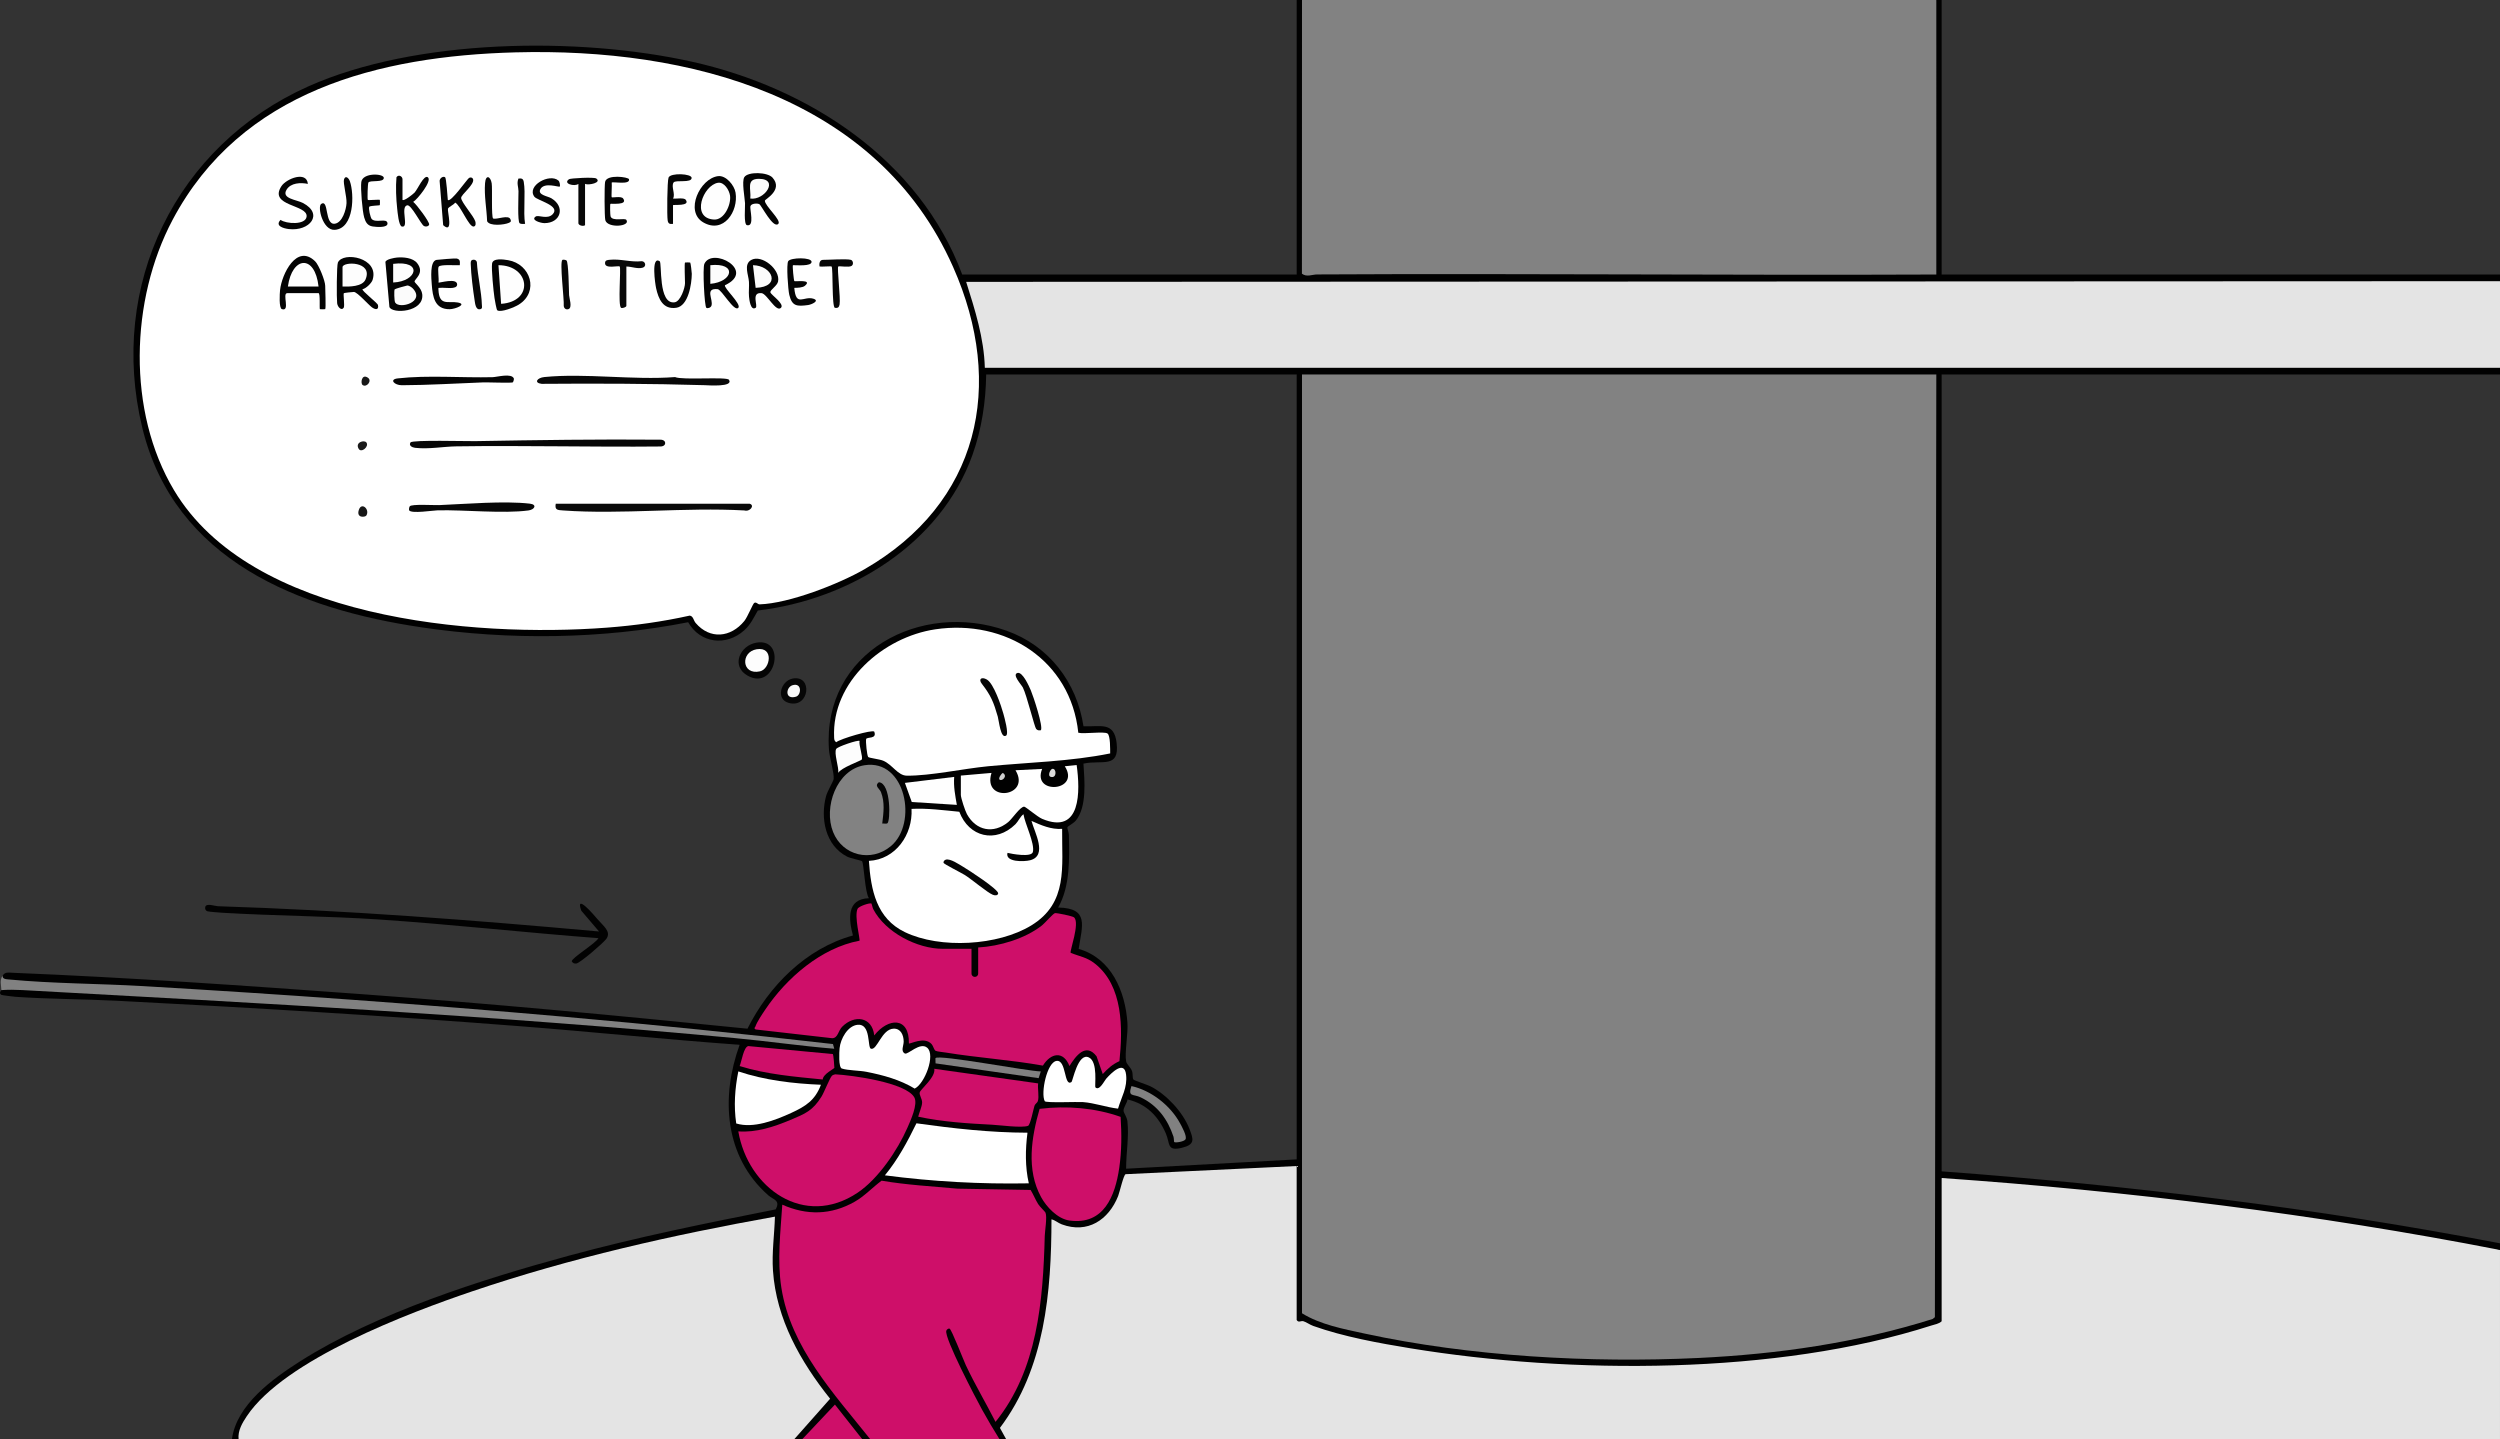
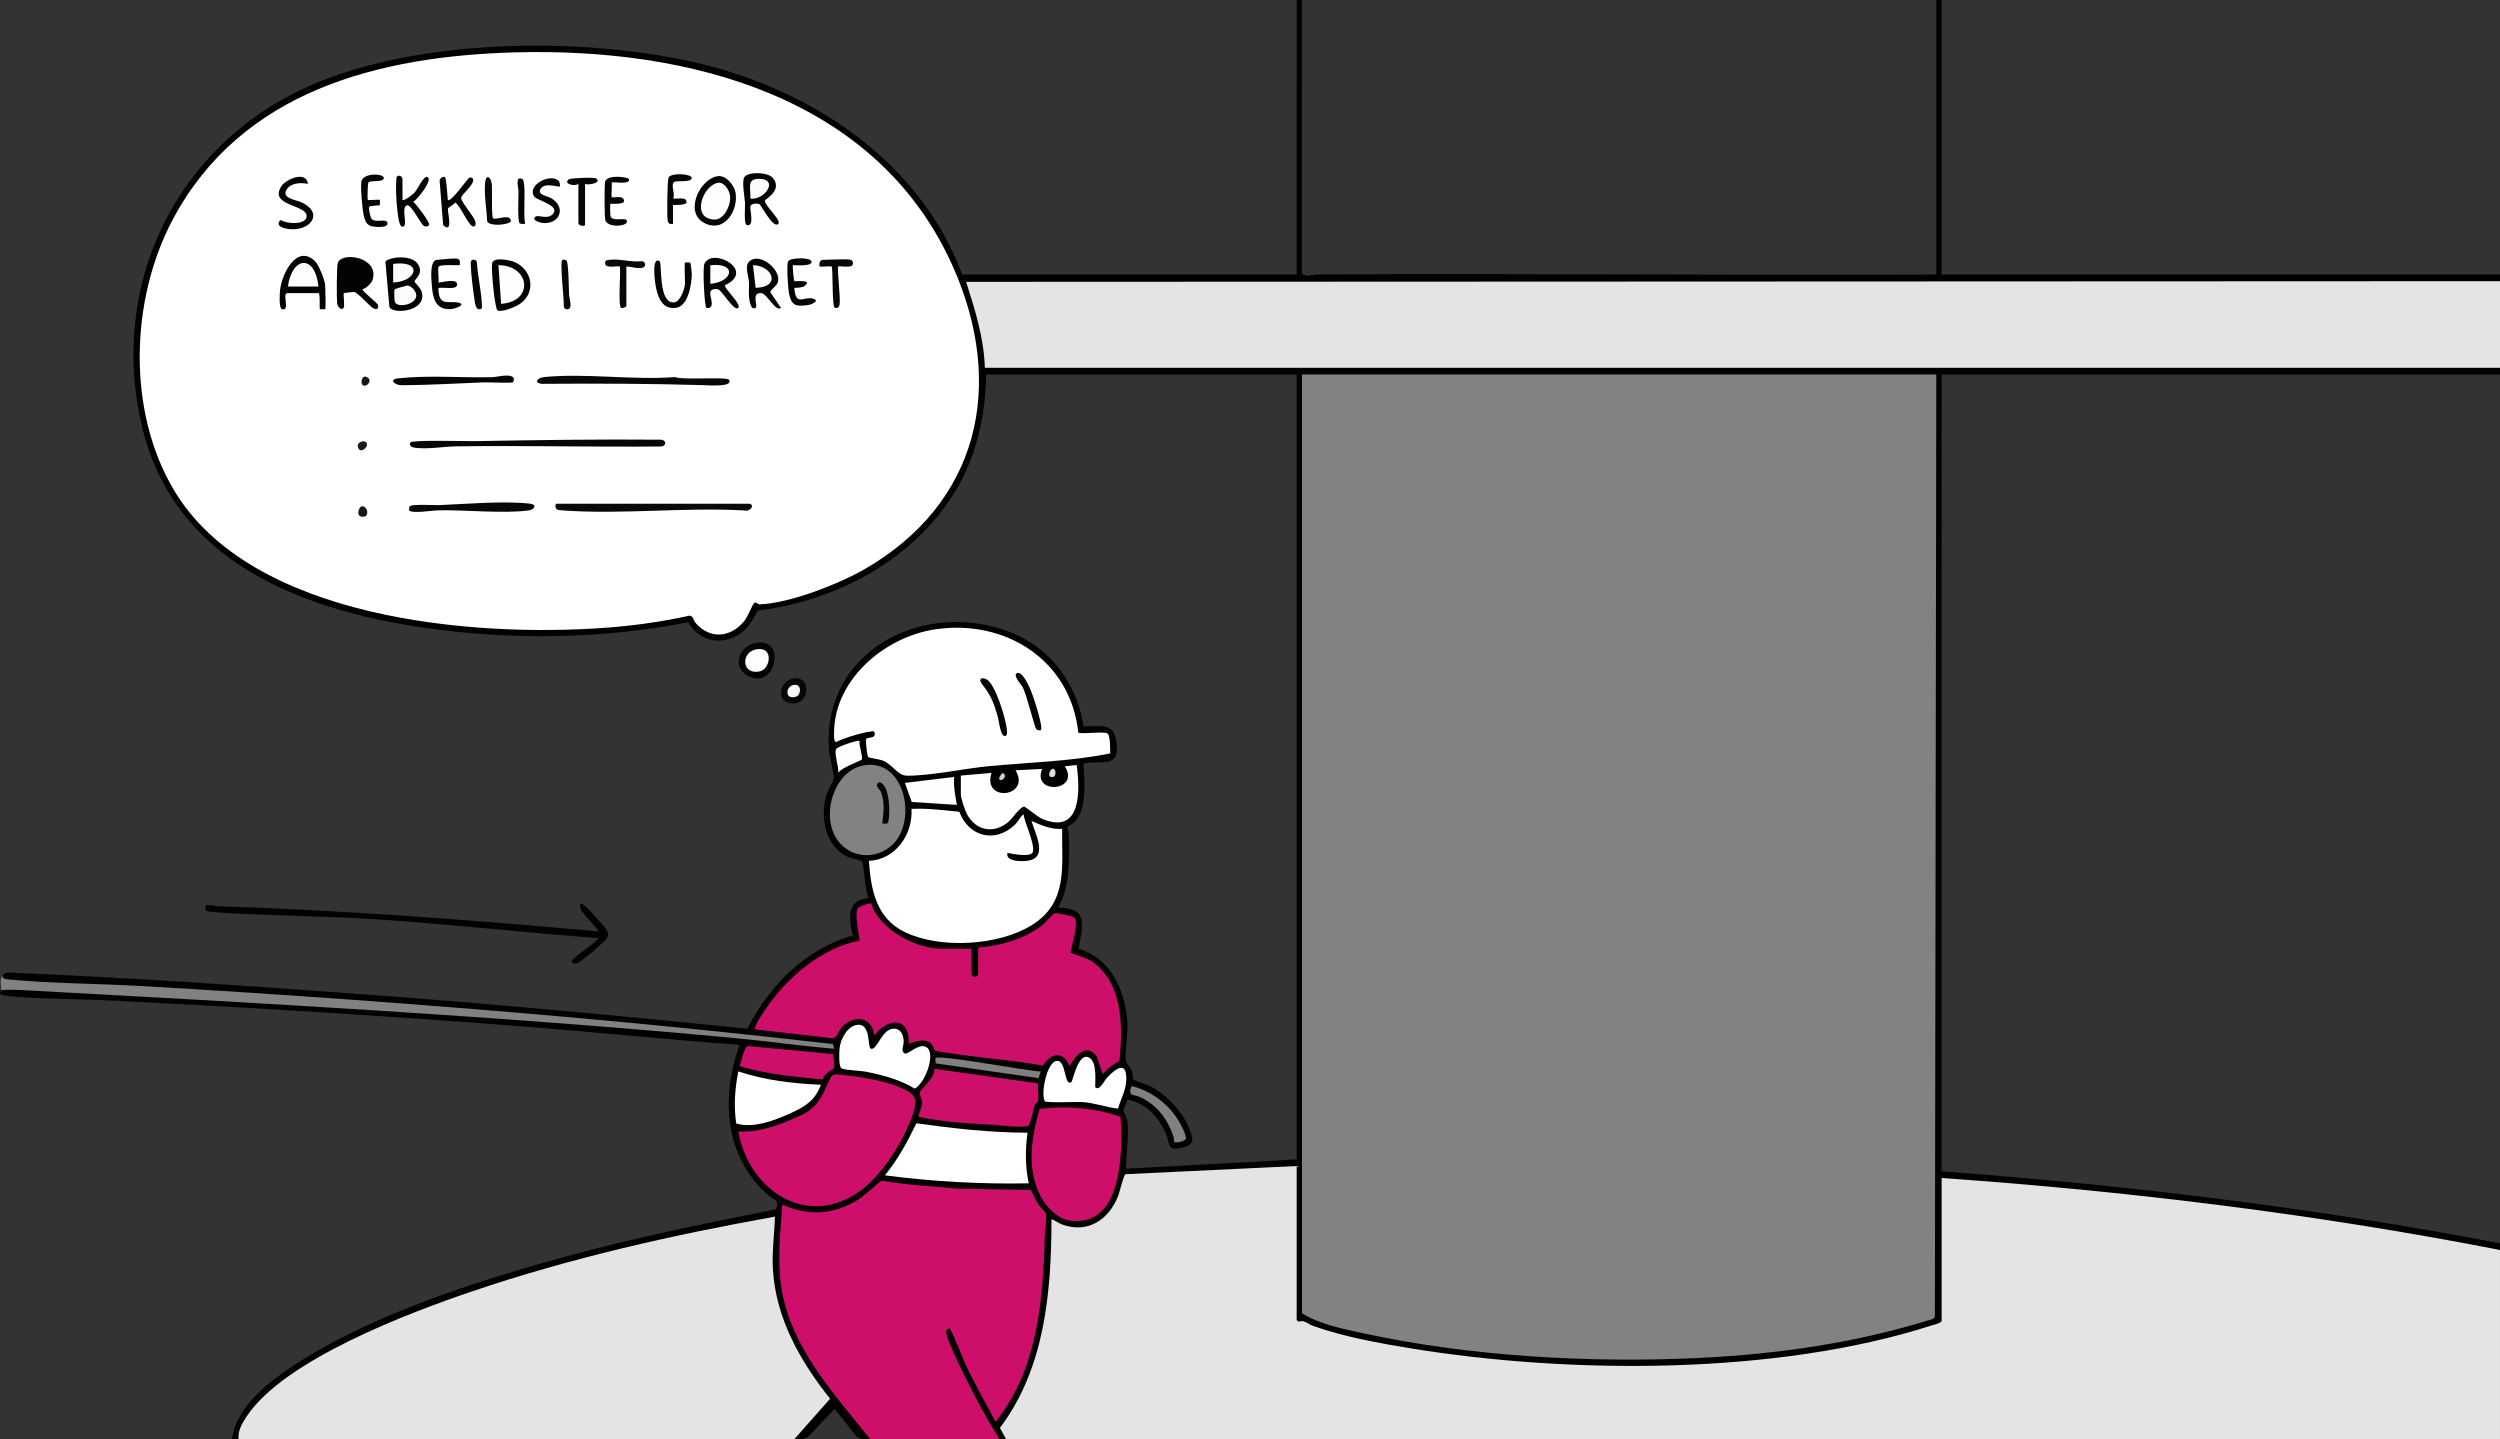
<svg xmlns="http://www.w3.org/2000/svg" id="Layer_1" data-name="Layer 1" viewBox="0 0 3752.08 2160">
  <rect x="0" y="0" width="3752.08" height="2160" fill="#333333" stroke="none" />
  <defs>
    <style>
      .cls-1 {
        fill: #070707;
      }

      .cls-2 {
        fill: #050505;
      }

      .cls-3 {
        fill: #010101;
      }

      .cls-4 {
        fill: #ce0f69;
      }

      .cls-5 {
        fill: gray;
      }

      .cls-6 {
        fill: #828282;
      }

      .cls-7 {
        fill: #030303;
      }

      .cls-8 {
        fill: #e4e4e4;
      }

      .cls-9 {
        fill: #171717;
      }

      .cls-10 {
        fill: #ddd;
      }

      .cls-11 {
        fill: #060606;
      }

      .cls-12 {
        fill: #020202;
      }

      .cls-13 {
        fill: #fff;
      }

      .cls-14 {
        fill: #f9f9f9;
      }

      .cls-15 {
        fill: #040404;
      }

      .cls-16 {
        fill: #080808;
      }

      .cls-17 {
        fill: #818181;
      }

      .cls-18 {
        fill: #fefefe;
      }

      .cls-19 {
        fill: #fbfbfb;
      }

      .cls-20 {
        fill: #fcfcfc;
      }

      .cls-21 {
        fill: #090909;
      }

      .cls-22 {
        fill: #1a1a1a;
      }

      .cls-23 {
        fill: #161616;
      }

      .cls-24 {
        fill: #cfcfcf;
      }

      .cls-25 {
        fill: #fdfdfd;
      }
    </style>
  </defs>
  <path class="cls-8" d="M1510.08,2160c-7.95-1.32-10.71-10.61-12.82-17.69,65.25-89.18,76.97-200.56,76.85-307.89-.44-6.06,2.46-6.75,7.37-7.59,36.76,24.18,77.98,7.39,92.91-33.24,2.45-13.65,7.25-25.36,14.4-35.11l254.64-12.37,2.64,3.88,4,1.39v227.17l-4,2.44c8.05-3.25,16.51-1.61,25.39,4.94,65.25,21.61,134.13,33.46,202.84,42.09,243.28,30.56,500.87,27.86,734.59-46.19l5.19,1.16c-1.56.02-3.98-.42-4-1.39-1.29-64.25-1.98-133.59,0-197.91-1.38-7.95-.05-13.18,4-15.69,7.27-.53,14.55-.98,21.83-1.12s14.52-.24,21.73.27c250.81,17.72,505.65,49.61,752.62,96.77,7.09,1.35,14.06,3.33,21.04,5.35,6.99,2.02,13.89,4.33,20.77,6.73v284H1510.08Z" />
-   <path class="cls-6" d="M2906.08,0l4,1.4v408.13s-2.61,5.14-2.61,5.14c-310.11,1.35-620.23,1.75-930.38,1.22-13.58,4-22.61,1.82-27.08-6.53l.06-406.9,4-2.47h952Z" />
  <path class="cls-8" d="M3752.08,422v130l-1.94,4H1480.6s-5.11-2.14-5.11-2.14c-4-42.96-14.24-84.87-28.02-125.77-1.79-5.15.47-6.93,4.51-9.07l2297.57-1.02,2.52,4Z" />
  <path class="cls-3" d="M1954.08,0l-.12,410.77c7.32,5.52,15.14,1.17,23.03,1.13,309.68-1.72,619.45,1.5,929.1.11V0s7.99,0,7.99,0v412.01s838-.01,838-.01v10l-2302.03,1.03c13.21,41.96,26.82,84.49,28.02,128.98h2274.01s0,9.99,0,9.99h-838v1196c281.18,20.82,561.44,54.86,838,108v10c-276.4-53.93-556.76-88.32-838-108v215c-4.12,3.92-10.32,4.74-15.57,6.43-231.6,74.45-542.01,73.31-781.1,34.24-48.01-7.85-100.66-17.38-146.38-33.62-5.24-1.86-10.47-5.83-14.92-7.13-3.49-1.02-7.45,2.8-10.03-1.91v-231l-256.74,12.26c-3.11,1.06-8.95,27.09-11.21,32.79-14.27,35.9-45.91,56.87-84.59,42.5-5.82-2.16-9.74-6.27-15.45-7.53-.13,108.96-9.84,223.56-77.37,313.01l9.36,16.98h-10c-2.16-1.52-4.27-3.1-6.17-4.89s-3.7-3.55-5.01-5.64c-23.3-37.24-49.66-87.06-65.52-127.31-2.99-7.6-15.43-39.26,4.27-30.96,20.52,44.54,42.69,89.53,66.52,134.99-.63,7.72.1,7.2,2.18-1.56,40.73-54.07,56.9-121.44,63.13-187.77,2.95-38.29,5.21-77.57,6.19-114.63-8.75-9.69-16.08-20.48-22-32.36-72.51.92-145.8-3.8-219.87-14.18-38.14,40.51-92.99,62.04-146.41,37.6l-3.23,52.98c-12.07,114.42,61.18,202.83,129.99,284.91,1.42,2.76,2.05,5.7,1.94,8.82h-12l-7.86-3.5-33.68-42.06-40.33,42.77-8.13,2.8h-12l-2.09-3.67,50.44-56.94c-62.3-76.35-97.34-166.79-81.67-265.9,5.43-7.25,2.91-6.39-8.17-1.25-186.38,35.49-377.92,77.99-551.26,150.91-67.28,28.3-211.74,92.81-236.04,164.6-.13,5.83-1.87,9.91-5.21,12.26h-10c6.83-51.65,61-90.65,102.17-116.83,114.37-72.72,272.55-122.99,403.4-158.6,102.39-27.86,206.39-48.88,310.48-69.51,7.64-13.76-3.58-14.58-11-21.1-65.89-57.9-71.8-146.91-43.05-225.94-110.28-7.91-220.65-19.41-331.01-27.99-201.08-15.64-403.15-27.83-603.9-38.1-50.56-2.59-101.59-2.43-152.06-5.94-3.13-.22-20.18-2.35-21.09-2.91-4.57-2.85.08-6.68.07-7.07l4.39-4.29c346.45,15.87,706.55,37.64,1057.43,68.86-343.33-34.46-698.21-60.55-1034.6-75.14l-23.77-2.74c-3.63-1.21-2.57-5.56-1.45-8.68,3.79-5.67,8.53-4.35,15.08-4.08,174.14,7.08,349.85,19.37,523.9,32.1,193.15,14.13,386.18,32.23,578.75,51.82,32.11-64.12,87.75-120.46,158.28-139.9-6.54-24.57-9.7-54.83,24-55.95-6.12-8.3-7.5-52.4-10.36-55.62-.77-.87-17.3-4.19-22.28-6.73-33-16.78-40.52-58.03-31.66-90.94,1.92-7.15,11.12-22.73,11.4-25.6.88-9.2-6.26-32.28-7.08-44.12-10.15-146.45,138.05-224.14,266.47-178.47,63.58,22.61,105.57,77.26,115.52,143.48,25.78.94,46.03-7.48,49.77,25.23,4.46,38.99-22.19,24.73-49.79,30.78,1.54,25.16,5.52,64.68-11.49,85.51-3.24,3.96-12.54,9-12.65,9.8-.32,2.28,2.15,7.67,2.24,11.62.82,36,2.02,77.18-16.09,109.06,47.26.91,35.91,27.52,30.83,62.09,49.05,14.11,69.92,63.54,73.15,110.95,1.14,16.71-4.41,45.23-1.93,57.94.89,4.58,7.1,9.04,9.01,14.97,1.24,3.85.19,9.55,1.86,12.14.92,1.43,21.29,8.02,25.72,10.28,23.98,12.2,48.57,38.59,58.33,63.67,6.22,15.98,8.84,23.68-11.33,28.59-22.67,5.52-17.38-6.17-23.93-21.33-11.27-26.1-29.23-44.63-57.6-51.26-.62,5.3-6.19,11.98-5.94,17.01.16,3.34,5.07,9.06,5.83,15.95,2.55,23.06-2.06,47.89-1.99,70.99l255.99-13.99V562h-466c-.61,41.26-6.71,81.61-20.51,120.49-47.56,134.08-185.18,217.62-322.21,233.79-6.37,10.87-10.68,20.93-20.34,29.66-27.07,24.46-66.28,19.65-84.24-12.09-129.65,25.65-268.61,27.15-399.37,7.81-184.71-27.31-371.86-100.52-419.98-300.02-51.44-213.24,50.36-423.16,249.3-512,161.06-71.92,405.15-75,575.72-37.03,174.41,38.82,341.45,146.69,405.62,319.38h502V0h8Z" />
  <path class="cls-8" d="M358.08,2160c-1.3-12.9,5.51-24.38,12.37-34.63,56.71-84.74,242.85-154.97,338.59-187.41,147.63-50.02,300.54-84.52,454.02-111.99-.8,26.93-4.79,53.91-2.96,81,4.93,72.85,41.41,136.68,85.75,192.32l-53.77,60.7H358.08Z" />
  <path class="cls-4" d="M1306.08,2160c-54.5-68.4-119.4-137.52-133.42-227.58-6.4-41.13-1.24-83.18,1.43-124.41,36.78,16.37,73.35,15.62,108.6-4.4,15.11-8.58,26.64-21.42,40.43-31.62,37.72,6.47,75.91,8.47,113.99,11.99l109.64,1.94c4.24,6.77,7.05,14.29,11.29,21.13,2.66,4.29,10.29,11.08,11.1,13,2.65,6.25-.94,27.57-1.14,34.87-2.58,97.28-10.73,200.85-73.89,279.08-14.46-28.38-30.76-55.81-44.38-84.65-3.57-7.56-21.71-54.65-24.67-55.35-2-.47-4.33,1.56-4.83,3.24-3.22,10.76,44.84,102.35,53.51,118.1,8.32,15.12,17.21,30.04,26.34,44.66h-194Z" />
-   <polygon class="cls-4" points="1294.08 2160 1204.08 2160 1253.08 2108.03 1294.08 2160" />
  <path class="cls-17" d="M4.08,1464c-1.21,5.47,5.43,5.66,8.98,6,65.96,6.28,135.53,6.14,202,10.02,210.11,12.27,421.86,27.47,632.01,45.99,134.51,11.86,269.05,25.6,403.06,40.94l1.94,7.04c-49.75-4.07-99.32-11.32-149.01-15.97-355.91-33.34-713.1-52.55-1069.9-72.1-9.75-.53-21.41-.69-31.08.08-.26-7.86-3.07-14.41,2-22Z" />
  <path class="cls-12" d="M898.08,1408.02c-109.68-8.28-219.25-20.63-329.02-28-78.11-5.24-155.96-5.43-233.96-10.04-4.42-.26-21.18-1.52-23.7-2.3-2.99-.92-4.18-3.88-3.3-6.66,1.9-5.99,14.22-1.08,18.9-.93,191.16,6.08,381.45,20.65,572.08,37.92l-26.71-31.29c-9.63-27.25,19.55,7.11,24.75,13.25,7.98,9.44,20.71,18.16,12.96,29.02-4.47,6.26-39.55,36.41-45.05,37.07-3.37.4-4.96-.47-6.92-3.09-1.04-4.81,36.42-27.39,39.99-34.95Z" />
  <path class="cls-15" d="M1135.56,964.47c45.26-7.32,28.6,72.37-12.89,49.94-26.35-14.25-12.47-45.84,12.89-49.94Z" />
  <path class="cls-11" d="M1189.56,1018.42c30.73-5.98,25.62,44.96-5.53,36.63-20.64-5.52-12.02-33.22,5.53-36.63Z" />
  <path class="cls-6" d="M2906.08,562l-2.14,1414.86-3.31,2.69c-113.85,35.84-232.11,52.79-351.47,58.53-162.2,7.8-342.73-2.28-501.46-36.7-31.47-6.83-66.17-13.34-93.62-30.38V562h952Z" />
  <path class="cls-13" d="M773.67,78.59c259.09-6.98,542.93,65.43,656.76,322.06,78.99,178.08,39.04,354.52-133.01,453.7-38.61,22.26-113,51.22-157.22,52.68-3.11.1-4.82-3.91-8.14-2.21-2.12,1.08-9.94,21.06-14.96,27.21-20.34,24.93-51.51,28.05-73.03,2.98-3.33-3.88-3.48-10.41-8.98-11.07-40.67,9.03-82.45,14.89-124.03,18.04-201.74,15.28-534.15-12.78-649.82-206.14-70.76-118.29-65.94-285.67-2.2-405.88,102.7-193.72,309.63-245.85,514.63-251.37Z" />
  <path class="cls-4" d="M1468.08,1422c31.91-1.79,70.39-13.1,95.83-33.17,4.19-3.31,16.69-17.82,19.39-18.35s26.77,4.4,28.84,6.45c8.83,8.76-6.9,50.32-5.22,53.08,13.68,5.65,23.91,6.48,36.11,16.03,42.81,33.49,42.12,97.37,37.08,146.55-10.35,4.74-17.5,10.96-25.06,19.38l-9.3-26.65c-15.99-20.88-31.17-.68-40.68,14.66-9-23.36-28.08-19.77-39.85-.66-48.15-8.62-97.66-11.75-145.85-19.61-3.65-.6-13.28-1.49-15.31-2.69-2.31-1.37-3.43-7.34-5.93-10.07-11.06-12.08-32.56.65-34.04-.95.8-40.48-31.14-38.66-51.99-12-3.18-28.38-29.94-31.3-48.1-13.07-6.14,6.17-6.23,16.95-14.9,17.27l-115.09-13.14c-3.16-2.42-1.03-2.33-.31-4.36,2.6-7.36,10.18-18.54,14.73-25.32,31.97-47.57,83.89-92.73,141.48-103.54,1.37-1.99-8.08-36.85-2.85-47.83,1.95-4.09,18.85-9.45,20.9-7.94.35.26,1.53,6.26,2.63,8.39,18.03,34.75,65.77,59.55,104.47,59.55h43v37c0,6.86,10,6.85,10,0v-39Z" />
  <path class="cls-13" d="M1618.36,1099.72c8.22,2.22,38.79-2.38,43.83,1.16,4.43,3.12,3.95,24.17,4,29.88-59.54,12.09-122.15,13.38-183.11,19.24-37.16,3.57-86.52,14.44-122,14.16-13.73-.11-21.62-16.68-35.66-22.52-5.62-2.34-21.36-4.05-22.44-5.56-1.81-2.53-3.95-23.53-3.03-26.86,1.01-3.64,16.78.49,12.12-11.22-3.04-3.21-50.76,10.66-57.02,15.94-2.76-1.89-3.01-3.81-3.16-6.94-4.01-84.21,74.24-150.89,151.72-162.47,105.29-15.73,203.41,46.26,214.74,155.17Z" />
  <path class="cls-13" d="M1439.77,1218.31c14.26,37.98,54.61,47.92,84.29,18.67,3.94-3.88,7.28-11.72,11.99-14.97,2.08,13.95,17.28,43.92,14.12,56.67-2.08,8.39-31.58,2.9-38.09,1.33-3.94,14.11,24.76,13.46,34.05,11.05,26.59-6.89,6.36-42.19,1.94-59.04,14.55,6.54,29.46,13.12,46.01,11.97-.55,57.01,9.22,110.86-46.17,144.85-49.93,30.64-136.91,35.58-189.81,10.13-42.76-20.58-51.11-63.21-54.02-106.96,40.21-1.99,66.02-39.51,63.98-78.02,24.09-1.23,47.82,2.05,71.71,4.32Z" />
  <path class="cls-4" d="M1108.08,1698.01c27,1.97,53.38-6.79,77.94-17.07,22.5-9.42,33.65-13.79,46.91-35.09,4.08-6.55,12.46-28.2,15.66-31.31,1.31-1.27,3.22-1.7,4.95-2.16,24.94,1.3,105.9,12.23,118.65,34.52,5.84,10.21-5.6,34.94-10.38,45.83-14.85,33.83-43.83,76.68-74.67,97.33-80.38,53.86-164.51-7.07-179.05-92.04Z" />
  <path class="cls-4" d="M1681.84,1676.23c1.68,25.55,1.66,51.01-2.03,76.5-6.17,42.59-23.31,86.11-74.55,79.1-17.9-2.45-34.56-20.15-42.78-35.22-22.4-41.04-14.54-89.52-2.21-132.42,40.67-4.95,82.85-1.63,121.58,12.04Z" />
  <path class="cls-13" d="M1542.08,1700.01c-3.24,25.09-3.67,51.21,1.99,75.98-72.34,1.35-144.32-2.62-215.99-12.01,19.51-23.7,33.97-50.62,47.34-78.09,55.23,7.74,110.72,13.97,166.66,14.12Z" />
  <path class="cls-4" d="M1558.09,1625.99c-1.09,7.85,1.71,19.39-.42,26.59-.74,2.5-4.16,4.15-5.06,6.94-1.86,5.73-6.18,28.99-9.78,30.22-9.88,3.37-41.87-1.11-53.76-1.72-37.18-1.91-74.43-4.31-110.99-12.05,1.46-5.99,5.74-15.4,5.87-21.18s-4.63-11.22-3.56-15.38c1.2-4.66,24.23-22.96,21.81-35.35l155.91,21.94Z" />
  <path class="cls-6" d="M1297.56,1148.48c61.7-9.79,80.39,87.34,39.47,121.47-29.55,24.65-72.41,14.46-86.69-21.21-14.7-36.71,4.97-93.56,47.22-100.26Z" />
  <path class="cls-13" d="M1442.08,1164l45.99-3.99c-14.13,45.46,60.18,36.03,36.01-3.99l40-2c-15.88,39.61,58.21,33.79,34-4l17.8-1.81c5.42,38.91,7.08,105.5-51.78,80.76-7.2-3.02-24.81-18.3-27.03-18.3-6,0-17.93,18.31-24.05,23.28-22.13,17.98-48.12,12.83-61.82-12.08-2.69-4.88-9.13-24.27-9.13-28.87v-29Z" />
  <path class="cls-13" d="M1391.59,1572.49c12.78,10.99-3.77,54.05-18.79,61.31-22.07-13.37-47.15-20.19-72.35-25.17-10.84-2.14-28.01-1.97-37.03-4.97-5.09-1.69-3.88-24.99-3.31-30.64,1.39-13.75,11.95-33.59,27.19-35.02,20.16-1.89,14.28,34.34,19.85,35.98,9.41,2.77,15.97-29.49,34.01-30.14,10.77-.39,14.96,9.63,15.12,19.17.1,6.31-4.93,14.66,1.84,18.13,4.44,2.28,22.71-17.91,33.49-8.65Z" />
  <path class="cls-13" d="M1232.08,1628.02c-8.76,23.45-23.08,32.43-44.65,42.33-23.84,10.93-56.82,23.71-82.48,15.79-3.85-26.15-2.03-52.25,3.16-78.13,39.78,13.32,82.1,18.3,123.98,20.02Z" />
  <path class="cls-13" d="M1644.09,1632.01c5.93,5.71,13.3-9.87,16.04-12.96,7.82-8.83,27.45-28.55,29.95-6.09,2.17,19.56-6.92,33.13-12.1,50.94-17.77-2.09-34.98-8.55-52.92-9.87-8.1-.6-55.47,1.53-57.07-1.31-6.37-12.22,3.4-58.38,17.56-60.45,15.3-2.24,11.05,39.42,22.51,31.73,2.05-1.37,9.64-44.38,25.96-37.06,14.48,6.49,8.35,43.42,10.08,45.08Z" />
  <path class="cls-4" d="M1250.09,1581.99c.71.76,2.37,19.68,2.14,20.7-.28,1.23-17.14,9.42-17.44,17.46-41.94-4.17-84.29-7.61-124.71-20.18,2.96-6.74,5.96-28.62,12.98-29.99l127.04,12.01Z" />
  <path class="cls-18" d="M1432.09,1165.99c-1.17,14.27,1.52,28.08,3.98,42l-67.66-4.31-10.31-28.7,73.99-8.99Z" />
  <path class="cls-17" d="M1762.16,1713.92c-.31-.3-.24-5.77-.97-7.96-8.74-26.1-23.87-46.87-49.1-58.96-11.59-5.55-19.64-.14-13.98-16.99,29.82,6.64,58.53,29.14,73.01,55.96,2.71,5.02,10.82,19.56,8.08,24.04-2.08,3.39-15.32,5.58-17.04,3.91Z" />
  <path class="cls-5" d="M1562.08,1608.01l-3.26,10.13-154.71-22.2c.23-1.92-.51-7.44-.04-7.93,5.47-5.79,139.39,19.97,158.01,20Z" />
  <path class="cls-25" d="M1290.07,1111.99c-1.51,5.77,5.61,24.61,3.18,28.08-1.17,1.67-31.64,12.4-35.16,19.93,1.2-8.38-6.82-29.84-3.04-36.02,2.2-3.6,33.17-13.91,35.01-11.99Z" />
  <path class="cls-10" d="M1579.1,1154c6.58-1.71,7.57,14.55-2,11.98-5.54-1.49-.73-11.27,2-11.98Z" />
  <path class="cls-24" d="M1500.09,1169.99c-1.97-1.91,2.34-8.6,4.99-9.95,8.06,4.67-1.5,13.35-4.99,9.95Z" />
  <path class="cls-25" d="M1135.58,974.43c26.39-4.34,20.49,29.7,5.06,33.14-27.79,6.21-29.54-29.12-5.06-33.14Z" />
  <path class="cls-14" d="M1189.51,1028.38c14.39-4.25,13.34,14.76,5.17,17.22-17.13,5.15-15.4-14.2-5.17-17.22Z" />
  <path class="cls-11" d="M616.09,664.03c2.62-4.1,84.43-1.72,97.07-1.95,92.37-1.66,185.32-3.01,278.02-2.18,9.58,0,9.58,10.2,0,10.2-102.03,1.06-204.18-1.71-306.19-.19-20.15.3-41.62,4.56-62.01,2.2-4.51-.52-9.86-3.41-6.89-8.07Z" />
  <path class="cls-21" d="M1125.08,756c8.31,2.35.37,12.62-7.91,10.1-88.77-5.01-184.2,6.32-272.18,0-8.3-.6-12.65-.59-10.91-10.09h291Z" />
  <path class="cls-1" d="M1094.07,570.03c7.14,11.19-30.75,8.24-37.07,8.05-81.08-2.38-162.63-2.63-244.01-1.99-12.16-1.4-7.02-9.12,3.97-10.21,61.65-6.14,133.45,4.91,196.2.04,10.9,4.93,77.71-.9,80.91,4.11Z" />
  <path class="cls-7" d="M595.66,386.54c9.63-.89,24.13.3,30.45,8.43,11.84,15.25-4.55,24.03-3.9,27.76.37,2.14,10.41,9.35,11.5,18.8,3.15,27.42-45.63,29.94-49.28,19.12l-6-67.47c.91-4.1,13.3-6.27,17.24-6.64Z" />
  <path class="cls-7" d="M488.08,464c-.29.28-7.7.28-7.99,0-.87-.83.77-24.01-2.01-24.01h-47c-8.06,0,4.99,28.06-7.98,23.98-4.7-1.48-3.32-23.58-2.77-28.74,2.53-23.77,24.97-69.97,52.6-43.09,5.65,5.5,15.15,29.45,15.15,36.84,0,4.92,1.26,33.79,0,35Z" />
  <path class="cls-7" d="M544.08,434.04c-1.61,2.26,22.55,20.61,23.2,23.78,1.59,7.76-4.1,7.17-9.29,3.27s-21.78-22.68-26.75-22.93c-1.03-.05-14.61,1.31-15.16,1.83-1.23,1.16,1.51,18.95-.18,21.77-3.07,5.11-9.18-.61-9.9-6.67-.89-7.43-.76-56.83,1.13-61.06,7.65-17.12,62.56-7.39,52.07,26.08-1.48,4.72-9.93,13.05-15.1,13.92Z" />
  <path class="cls-7" d="M1159.46,266.62c16.38,18.53-11.37,32.41-11.5,34.5-.5,7.49,25.45,29.56,20.12,34.88-7.72,7.7-25.13-27.65-28.41-29.54-2.84-1.64-11.94-1.31-13.34,2.83-1.52,4.49,6.73,31.19-5.21,28.7-5.2-1.08-2.61-27.2-2.95-33.07-.49-8.49-5.06-32.42-1.12-38.95,5.2-8.6,34.84-7.91,42.41.65Z" />
  <path class="cls-1" d="M614.09,765.97c-.59-.93-.14-4.69.88-6.08,2.72-3.7,36.77-1.5,44.19-1.81,39.98-1.66,97.12-6.65,136.01-2.18,11.4,1.31,7.21,8.96-1.99,10.19-38.04,5.1-95.39-1.06-136.18-.18-7.03.15-39.54,5.34-42.91.05Z" />
  <path class="cls-7" d="M1088.09,428.04c-2.52,3.77,25.19,28.52,19.98,33.95-6.33,6.59-24.88-27.43-31.01-28.01-19.87-1.88-6.3,15.36-9.25,24.7-.97,3.05-5.55,4.67-7.69,3.31-2.91-1.85-5.78-59.79-3-65.96,11.71-25.98,78.2,10.06,30.98,32.01Z" />
  <path class="cls-7" d="M746.35,465.73c-1.23-.79-3.76-15.6-4.23-18.76-1.5-10.03-4.79-43.02-3.59-51.46s16.78-6.27,24.08-5.03c33.85,5.72,46.97,47.48,15.77,66.81-5.89,3.65-26.28,12.13-32.02,8.44Z" />
-   <path class="cls-7" d="M1172.07,461.99c-7.27,7.28-21.13-21.2-29.05-22.02-16.51-1.72-4.81,19.37-8.96,22.03-7.71,4.94-9.56-12.72-9.94-17.03-.65-7.22.39-14.67-.06-21.94-.66-10.6-8.29-26.14,3.25-32.79,15.58-8.99,44.15,14.01,40.44,32.29-1.34,6.59-12.16,12.52-11.52,16.2s21.78,17.33,15.84,23.26Z" />
+   <path class="cls-7" d="M1172.07,461.99c-7.27,7.28-21.13-21.2-29.05-22.02-16.51-1.72-4.81,19.37-8.96,22.03-7.71,4.94-9.56-12.72-9.94-17.03-.65-7.22.39-14.67-.06-21.94-.66-10.6-8.29-26.14,3.25-32.79,15.58-8.99,44.15,14.01,40.44,32.29-1.34,6.59-12.16,12.52-11.52,16.2Z" />
  <path class="cls-7" d="M1077.62,264.36c11.98-1.55,24.55,13.77,26.33,24.76,4.58,28.2-18.17,62.39-48.57,44.58-28.08-16.45-4.96-65.82,22.24-69.34Z" />
  <path class="cls-7" d="M769.85,573.8c-2.14,1.34-37.97-.14-44.85.11-40.13,1.5-81.84,4.12-121.93,4.26-11.07.04-19.5-8.74-6.08-10.27,44.67-5.07,96.52-.69,142.18-1.82,6.99-.17,28.4-6.44,32.01,1.88.48,1.1-.89,5.58-1.32,5.85Z" />
  <path class="cls-15" d="M668.05,266.01c1.71,1.08,3.63,29.06,4.04,33.98,4.1,4.91,29.38-31.74,31.95-33.04,2.77-1.4,5.4-.24,6.02,2.14,2.11,8.16-17.83,22.73-17.95,27.86-.15,6.18,18.38,26.72,21.11,34.95.98,2.95,1.16,7.43-2.16,8.09-7.28,1.44-20.09-32.38-27.97-35.91-1.91,3.42-9.96,6.36-10.79,9.22-1.12,3.9,8.75,38.82-7.18,24.66l-5.21-64.99c-1.07-4.68,4.54-9.26,8.15-6.97Z" />
  <path class="cls-15" d="M604.08,300c2.27,2.34,16.01-8.76,18.08-10.92,4.77-5.01,13.93-27.19,19.91-23.07,7.21,4.97-15.68,33.43-21.95,36.99,4.98,3.54,24.72,30.17,23.97,33.96-.53,2.71-5.06,3.94-8.05,2.09-4.34-2.69-18.78-31.94-24.74-30.95-11.27,1.87,3.48,34.59-8.19,31.9-4.75-1.1-6.43-21.81-7.01-27.01-1.62-14.57-2.36-32.65-1.06-47.02,3.21-4.7,9.04-1.25,9.04,3.04v31Z" />
  <path class="cls-15" d="M462.07,275.99c-10.66-2.23-25.81-1.79-32.09,8.9-7.84,13.36,15.08,14.76,24.52,19.68,31.9,16.62,10.22,43.01-21.2,39.19-8.12-.99-21.01-4.79-12.18-13.77,8.16,6.13,37.85,8.1,39.06-5.09,1.67-18.17-57.7-15.16-37.76-45.56,7.33-11.18,37.86-23.31,39.65-3.35Z" />
  <path class="cls-15" d="M690.09,397.99c-5.59.54-29.33-1.53-31.73,2.29-1.9,3.04.78,18.7-.27,23.71,1.03,1.1,28.01-7.65,28.01,3.01,0,8.37-19.2,4.12-25.09,4.99-2.98.44-3.18-1.19-2.98,3.01,1.22,24.78,14.51,16.42,29.03,19.01s-3.71,9.94-12.09,10.05c-22.67.29-25.58-18.59-26.97-36.98-.67-8.83-3.21-35.16,7.13-37.03,2.95-.53,27.94-2.46,29.91-2.09,5.92,1.1,5.28,4.7,5.04,10.04Z" />
  <path class="cls-2" d="M1028.08,394c.28-.27,7.49-.2,7.86.14.63.57,2.34,14.46,2.33,16.87-.12,15.01-5.1,48.29-23.34,50.93-19.86,2.87-26.7-13.31-30.25-29.53-1.37-6.26-7.71-48.68,5.37-40.39,3.81,2.41-2.63,65.53,22.58,61.67,8.67-1.33,15.45-21.58,15.45-28.68,0-4.45-1.12-29.93,0-31Z" />
  <path class="cls-15" d="M1190.07,397.99c-.99.99,1.25,23.06,2.11,23.9,1.17,1.14,27.97-3.19,15.83,7.04-3.38,2.85-11.51,3.09-15.93,3.09,2.62,29.43,14.04,11.72,28.68,16.31,10.18,3.19-3.22,8.85-7.88,9.48-16.9,2.29-24.19,1.85-28.3-15.31-1.82-7.61-4.65-45.92-1.58-50.57,3.68-5.57,35.1-6.07,35.04,1.08s-23.03,4.8-27.97,4.99Z" />
  <path class="cls-15" d="M552.07,300.01c.87.87,17.17-.89,18.02,0,.27.29.24,7.65-.04,7.93-.56.57-12.97.54-15.8,2.21-1.64,1.93,1.66,16.85,3.84,18.83,6.66,6.04,22.43-2.13,23.45,5.97.93,7.39-16.75,5.79-22.34,4.92-7.69-1.2-10.56-6.49-12.59-13.41-2.75-9.33-5.69-43.91-4.34-53.36,2.07-14.45,33.83-12.8,33.77-6.11-.07,7.46-20.43,3.04-23.09,6.87-1.1,1.58-1.81,25.21-.88,26.14Z" />
  <path class="cls-15" d="M918.07,273.99c.59,3.58-.79,21.23,0,22.02,1.09,1.09,14.17-2.14,17.12,1.88,7.87,10.7-18.19,7.18-19.12,8.1-.67.66-.36,16.86.28,18.74,2.74,8.01,21.4,1.9,23.72,5.3,6.72,9.87-28,12.94-31.57.55-1.4-4.88-1.48-51.65-.37-57.52,2.29-12.01,35.22-7.41,35.93-4.03,1.85,8.82-24.34,3.3-26,4.96Z" />
  <path class="cls-15" d="M840.07,279.99c-1.34,1.37-23.17-7.23-29.06,3.98-4.6,8.74,10.99,10.31,16.49,13.61,21.66,13.01,13.84,37.37-10.41,37.31-5.33-.01-21.22-4.5-13.04-9.93,4.19-2.78,17.49,4.94,25.49-3.49,12.26-12.93-23.37-20.49-27.6-26.31-11.91-16.37,22.77-35.58,36.16-24.18,2.2,1.88,2.85,8.12,1.98,9Z" />
  <path class="cls-16" d="M940.08,400v59c0,2.04-6.28,4.12-7.98,2.99-5-3.32.18-59.8-2.01-62-1.86-1.86-22.03,4.18-22.03-4.99,0-4.67,3.53-4.72,6.93-5.1,15.95-1.78,32.05,4,48.09,2.11,5.75.16,7.39,7.86,1.69,9.65-7.71,2.42-16.95-1.66-24.68-1.67Z" />
-   <path class="cls-15" d="M482.12,306.01c11.65-7.69,4.84,32.11,20.5,29.73,11.3-1.72,16.93-21.08,17.45-30.8s-5.41-30.31-3.77-35.63c2.07-6.73,7.09-2.21,8.8,2.67,6.93,19.74,6.39,71.15-22.75,72.98-17.99,1.13-26.33-34.92-20.24-38.94Z" />
  <path class="cls-11" d="M1277.08,390c2.98.81,4.63,6.6,1.05,9.05-3.99,2.73-18.89-.24-20.06.94-2.01,2.02,3.7,47.61,2.01,57.01-.76,4.21-2.73,5.78-6.99,5.01-4.87-.88-2.57-59.59-5-62.02-.76-.76-14.84.58-18.02,0-.98-4.21.12-9.99,5.01-9.99,9.42,0,35.13-1.87,42,0Z" />
  <path class="cls-2" d="M1010.08,336c-4.8.54-7.11-.04-8-5-1.23-6.85-.73-59.66,1.33-64.54,3.14-7.42,34.69-5.9,34.63.54-.07,8.19-24.09,2.55-27.08,6.87-4.13,5.96,3.17,17.74-.88,24.11,4.78.68,16.4-1.79,19.11,1.91,7.4,10.1-19.11,6.8-19.11,8.11v28Z" />
  <path class="cls-1" d="M868.08,276c-5.58,4.46-23.94-.27-14.05-7.05,2.17-1.49,37.61-3.45,40.87-1.08,8.64,6.25-11.33,10.6-16.83,8.13v62c-3.08,2.26-10,.11-10-3v-59Z" />
  <path class="cls-1" d="M740.07,328.01c6.05,1.77,22.91-6.14,25.99,1,1.51,3.49.46,4.17-2.47,5.49-6.47,2.93-28.68,5.5-32.52-2.5-.7-18.79-4.57-38.31-3.09-57.1,1.08-13.79,8.37-10.03,9.97.22,1.22,7.85-.76,49.89,2.12,52.89Z" />
  <path class="cls-16" d="M844.11,390.01c.93-.59,4.69-.14,6.08.88,3.14,2.3,3.61,44.65,3.91,52.09.17,4.3,5.43,18.95-1.04,21-3.65,1.16-6.66-1.11-6.98-4.98.82-9.71-6.48-66.12-1.97-68.99Z" />
  <path class="cls-1" d="M709.1,390.02c2.89-.87,5.69.24,6.6,3.36,1.15,20.8,6.98,44.18,7.54,64.65.06,2.22,1.01,5.06-2.18,5.95-7.16,2-7.98-8.39-8.74-13.21-2.39-15.08-5.42-39.46-5.81-54.38-.06-2.45-.32-5.49,2.6-6.37Z" />
  <path class="cls-2" d="M788.07,336.01c-2.56-.12-5.88.65-8.12-.88-3.52-2.41-1.68-40.89-1.78-48.21-.09-6.4-2.97-11.85-.07-18.92,4.79-.55,7.09.07,7.98,5,3.05,16.97-1.04,44.63,1.99,63.01Z" />
  <path class="cls-23" d="M549.81,773.72c-1.67,2.67-15.28,4.19-11.31-8.28,4.06-12.78,17-.82,11.31,8.28Z" />
  <path class="cls-22" d="M549.94,664.14c4.38,6.08-7.58,16.09-11.58,9.55-6-9.83,8.37-14,11.58-9.55Z" />
  <path class="cls-9" d="M544.23,577.85c-3.48-2.46-1.57-17.54,7.96-10.96,6.72,4.64-1.95,15.21-7.96,10.96Z" />
  <path class="cls-2" d="M1510.05,1103.99c-8.29,5.56-10.77-22.27-12.54-28.42-6.28-21.94-10.35-31.78-24.03-49.43-5.33-6.88-.4-10.97,7.7-6.24,10.27,6.01,21.5,39.38,24.74,51.26,1.48,5.42,8.42,29.96,4.13,32.83Z" />
  <path class="cls-2" d="M1562.07,1095.99c-3.19.29-4.63.47-6.99-1.99s-14.06-50.52-19.91-62.09c-2.23-4.41-16.77-19.58-8.05-21.91,7.72-2.07,17.39,20.21,19.94,26.02,3.46,7.89,19.28,55.59,15.02,59.96Z" />
-   <path class="cls-2" d="M1419.39,1290.24c6.81-2.15,20.07,7.14,26.54,10.92,7.55,4.41,53.27,34.05,52.15,39.81-.65,3.35-4.89,3.17-7.93,1.99-8.11-3.18-31.84-23.27-42.23-29.78-4.79-3-31.41-16.4-31.83-18.19-.5-2.13,1.43-4.15,3.3-4.74Z" />
  <path class="cls-15" d="M1331.78,1235.7c-1.8,1.07-5.37-.01-7.69.3,1.93-16.11,4.17-31.51-1.87-47.14-1.97-5.09-10.63-9.4-3.11-14.85,18.39,1.41,17.36,58.92,12.67,61.7Z" />
  <path class="cls-19" d="M619.37,432.72c19.61,20.43-20.09,31.8-26.32,21.3-1.4-2.37-1.76-18.14-.72-19.75.54-.84,17.9-5.78,19.09-5.81,2.29-.07,6.35,2.61,7.94,4.27Z" />
  <path class="cls-20" d="M590.08,424v-28c44.93-5.69,36.3,26.47,0,28Z" />
  <path class="cls-18" d="M478.08,430h-46c6.3-45.6,40.67-48.61,46,0Z" />
-   <path class="cls-25" d="M514.08,430v-29c0-8.77,46.43-9.37,34.49,18.5-4.62,10.78-24.44,10.93-34.49,10.5Z" />
  <path class="cls-20" d="M1126.09,297.99c1.49-14.02-6.81-29.69,12.99-29.6,30.88.15,8.39,32.76-12.99,29.6Z" />
  <path class="cls-25" d="M1066.08,426v-28c40.81-4.15,34.21,24.98,0,28Z" />
  <path class="cls-18" d="M752.08,456.01l-3.99-58.01c47.44.16,53.87,54.62,3.99,58.01Z" />
  <path class="cls-20" d="M1134.09,432.01l-4-34c29.37.44,43,32.76,4,34Z" />
  <path class="cls-18" d="M1077.59,274.32c9.28-1.49,16.87,11.02,18.05,19.19,1.9,13.15-8.39,36.91-24.05,36.01-35.37-2.02-16.41-51.61,6-55.21Z" />
</svg>